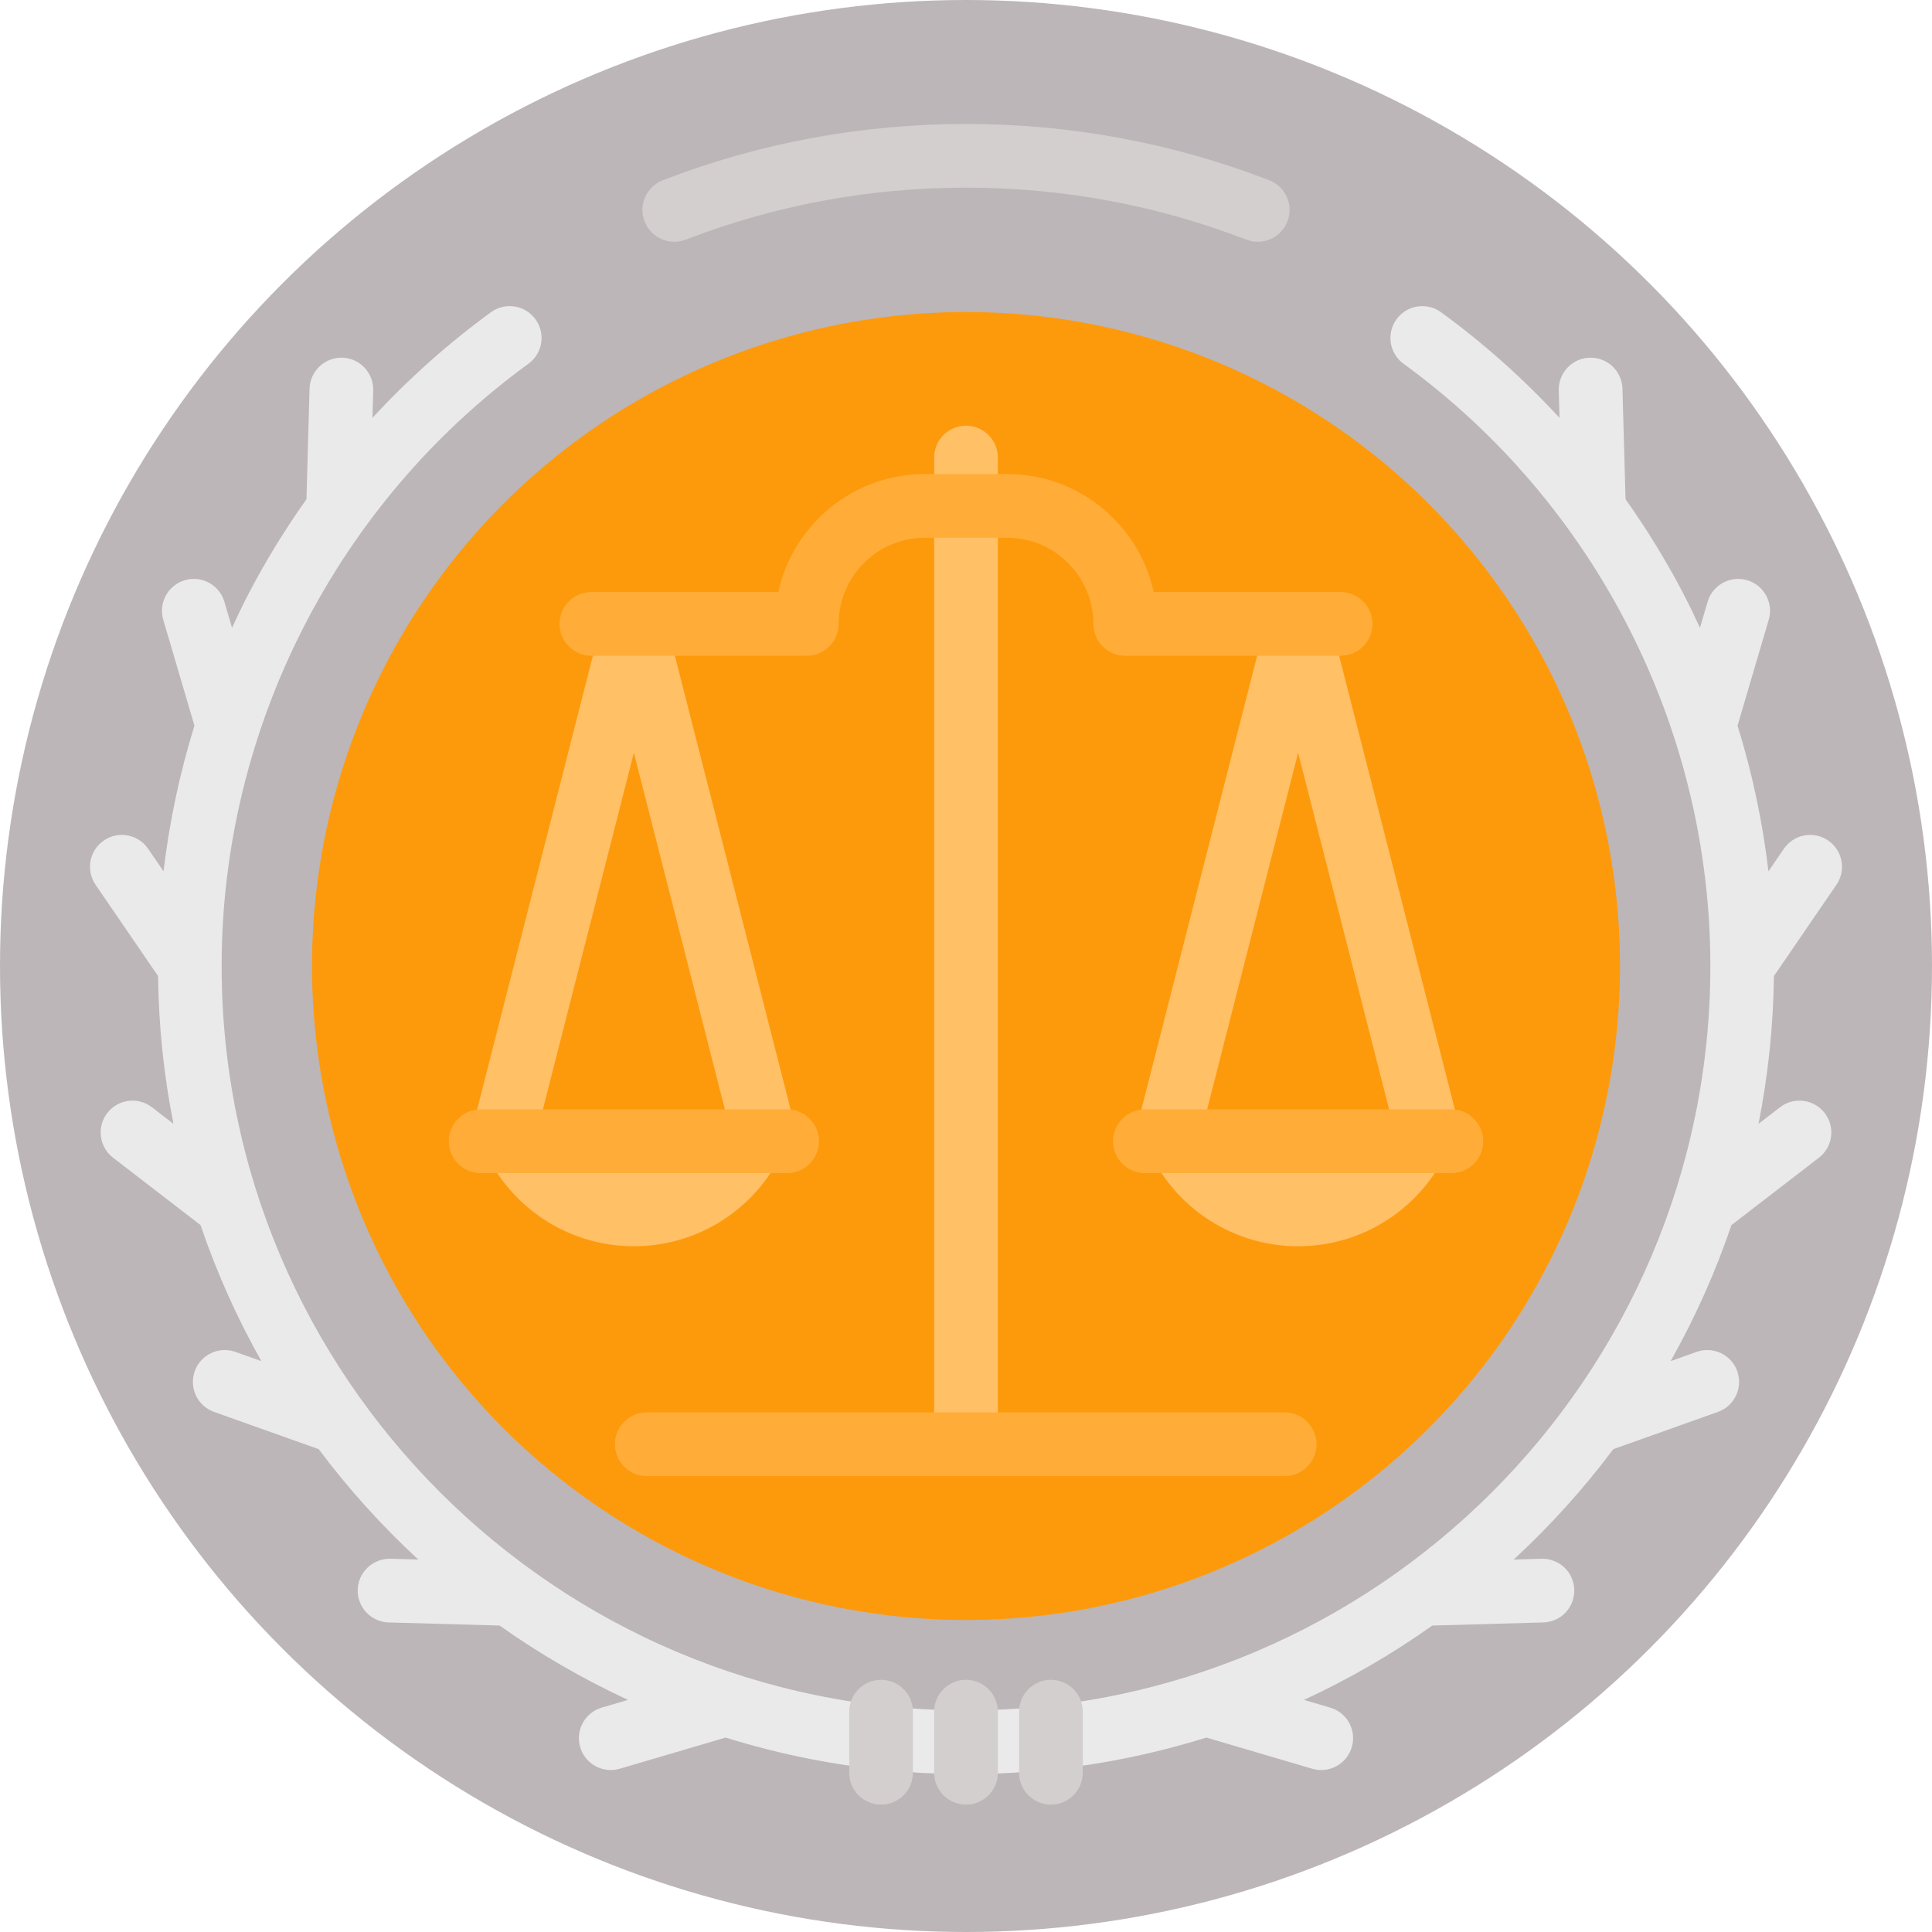
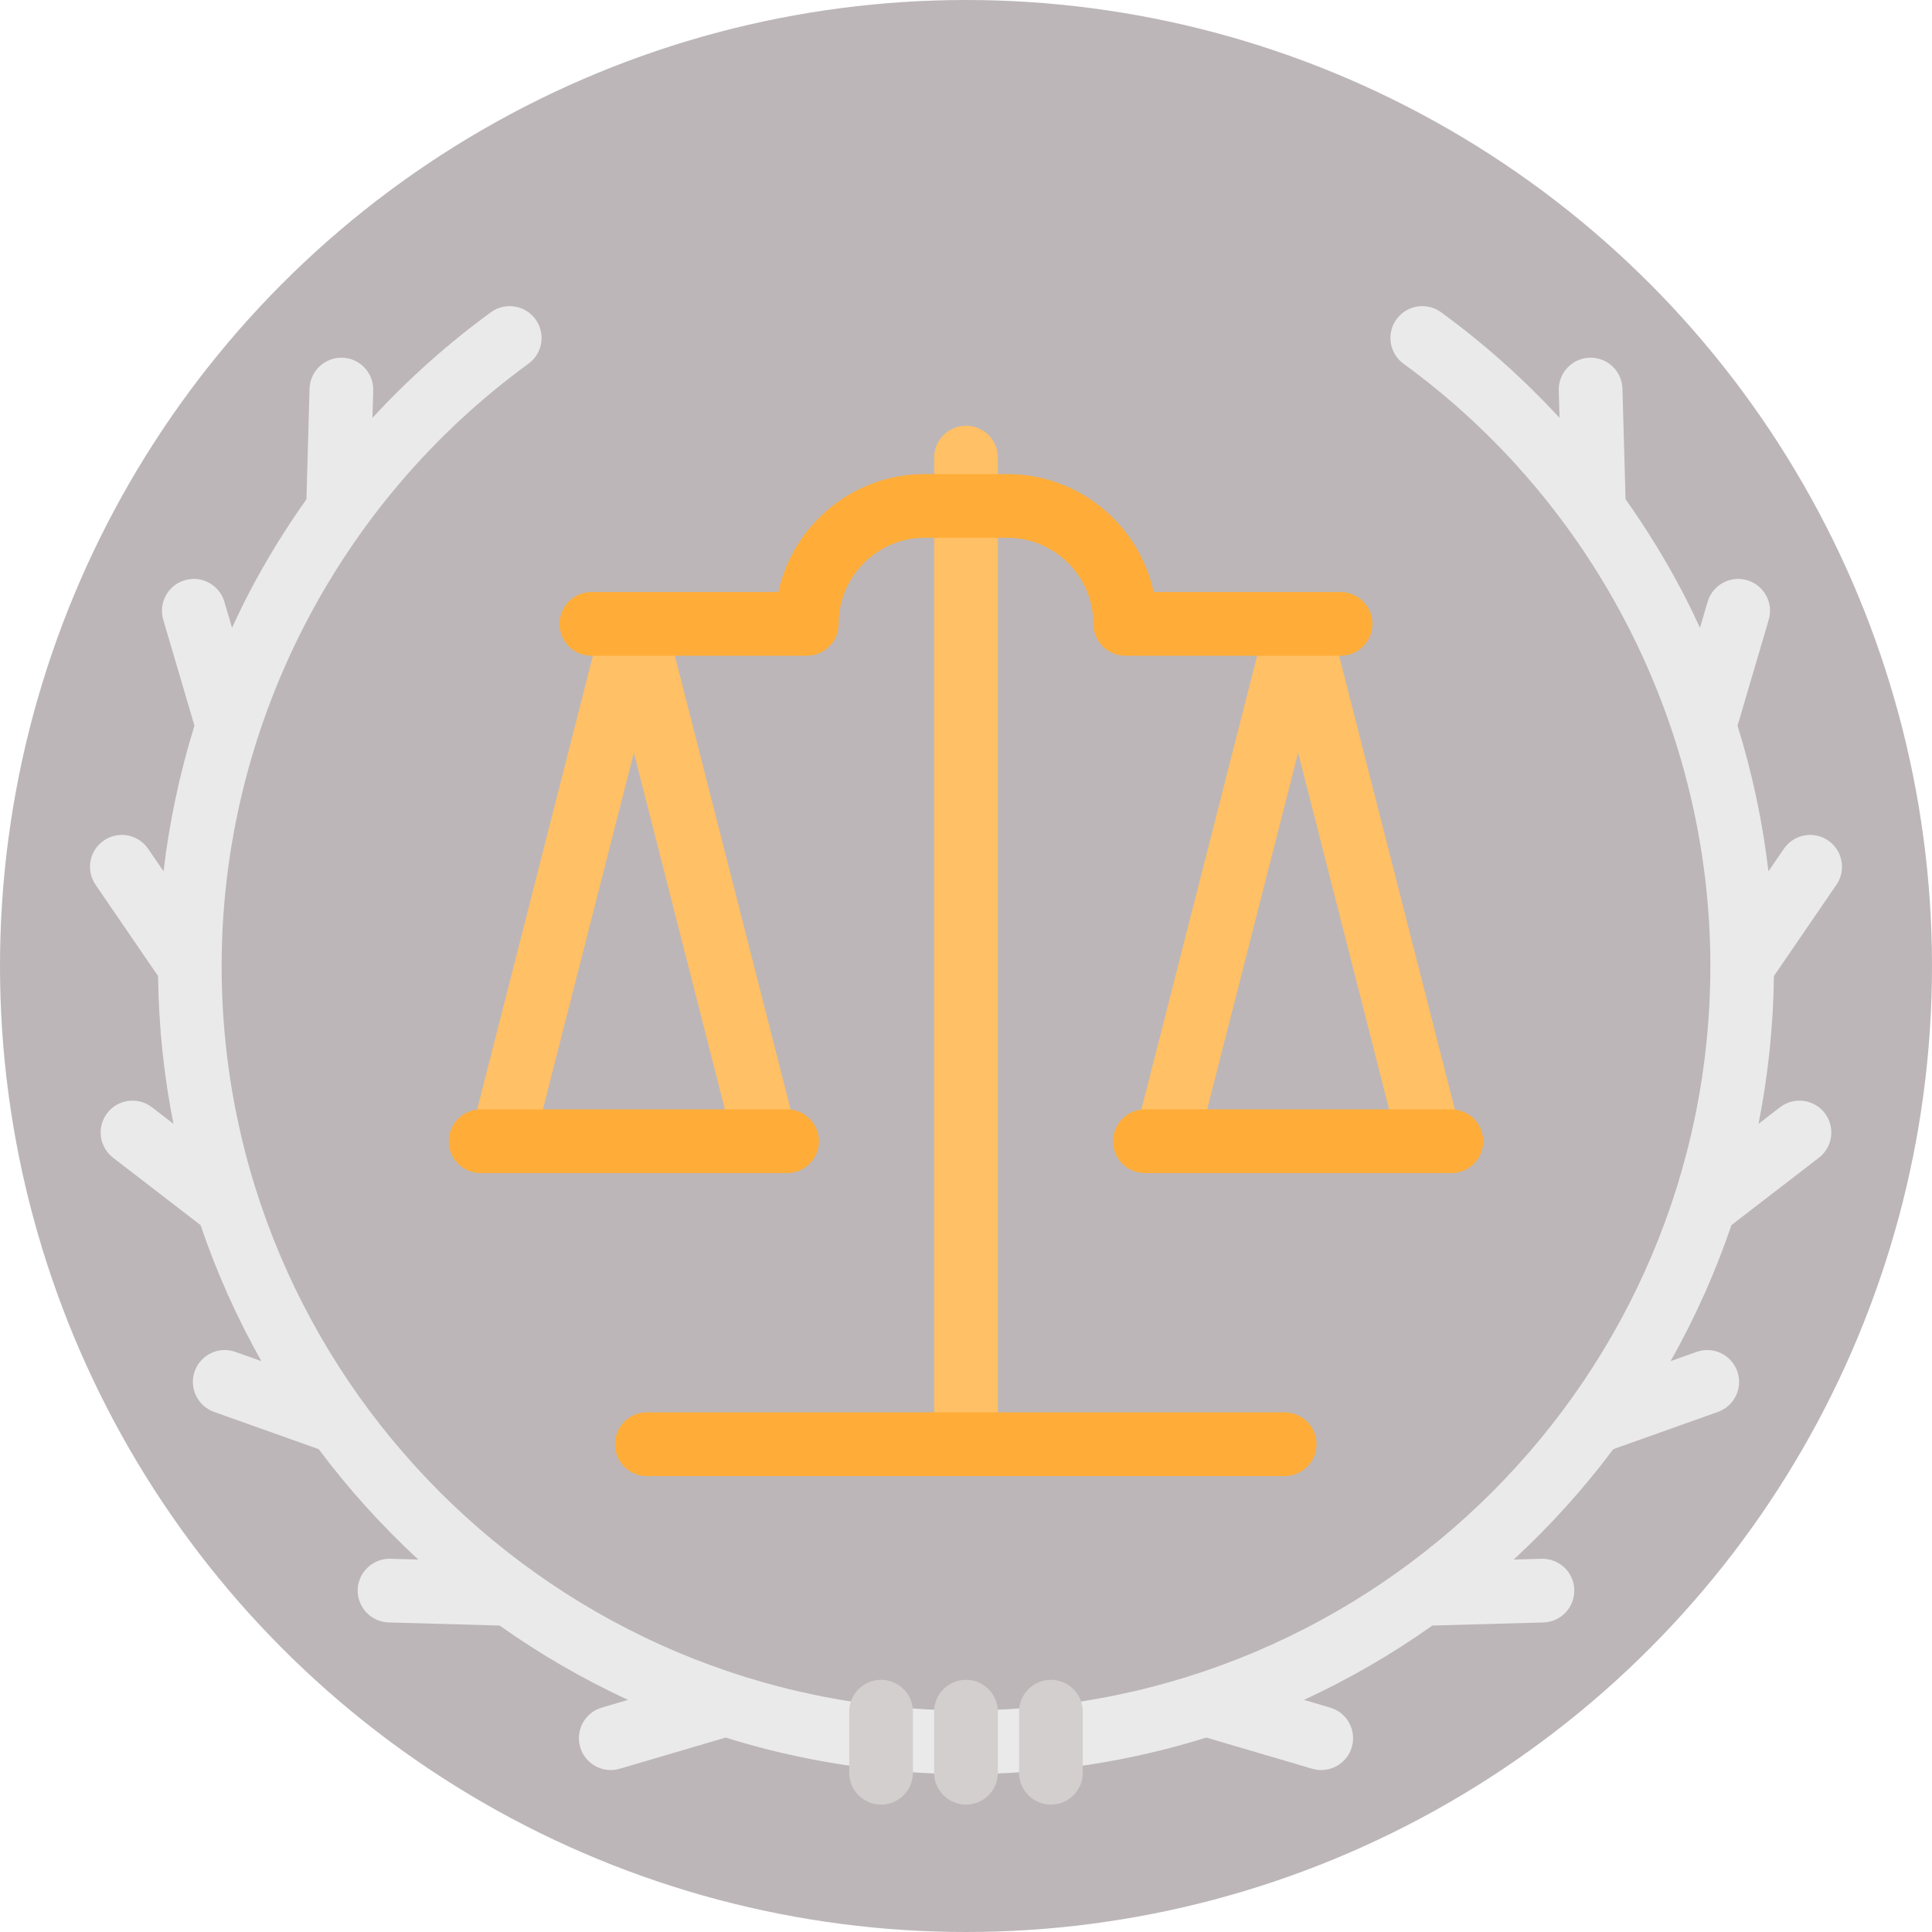
<svg xmlns="http://www.w3.org/2000/svg" height="800px" width="800px" version="1.1" id="Layer_1" viewBox="0 0 512 512" xml:space="preserve">
  <circle style="fill:#BCB6B8;" cx="256" cy="256" r="256" />
-   <circle style="fill:#FD9A0C;" cx="256" cy="256" r="173.315" />
-   <path style="fill:#D2CFCE;" d="M333.311,64.074c-1.011,0-2.039-0.183-3.038-0.568c-23.67-9.139-48.659-13.773-74.27-13.773  s-50.6,4.634-74.27,13.773c-4.347,1.677-9.235-0.484-10.913-4.833c-1.679-4.348,0.485-9.234,4.833-10.913  c25.618-9.891,52.652-14.907,80.351-14.907c27.7,0,54.733,5.015,80.351,14.907c4.348,1.679,6.512,6.565,4.833,10.913  C339.893,62.021,336.697,64.074,333.311,64.074z" />
  <g>
-     <path style="fill:#FFC066;" d="M256,391.175c-4.661,0-8.44-3.779-8.44-8.44v-261.48c0-4.661,3.779-8.44,8.44-8.44   c4.661,0,8.44,3.779,8.44,8.44v261.48C264.44,387.397,260.661,391.175,256,391.175z" />
+     <path style="fill:#FFC066;" d="M256,391.175c-4.661,0-8.44-3.779-8.44-8.44v-261.48c0-4.661,3.779-8.44,8.44-8.44   c4.661,0,8.44,3.779,8.44,8.44v261.48C264.44,387.397,260.661,391.175,256,391.175" />
    <polygon style="fill:#FFC066;" points="352.194,163.253 335.839,163.253 300.862,300.353 317.217,304.525 344.017,199.48    370.815,304.525 387.17,300.353  " />
    <polygon style="fill:#FFC066;" points="176.161,163.253 159.806,163.253 124.83,300.353 141.185,304.525 167.983,199.48    194.783,304.525 211.138,300.353  " />
  </g>
  <path style="fill:#FFAD38;" d="M355.27,173.778h-57.072c-4.661,0-8.44-3.779-8.44-8.44c0-12.586-10.239-22.825-22.825-22.825  h-21.866c-12.586,0-22.825,10.239-22.825,22.825c0,4.661-3.779,8.44-8.44,8.44h-57.072c-4.661,0-8.44-3.779-8.44-8.44  s3.779-8.44,8.44-8.44h49.535c3.88-17.851,19.805-31.265,38.802-31.265h21.866c18.997,0,34.922,13.412,38.801,31.265h49.535  c4.661,0,8.44,3.779,8.44,8.44S359.93,173.778,355.27,173.778z" />
  <path style="fill:#EBEAEA;" d="M486.673,234.472c2.633-3.846,1.65-9.098-2.195-11.732c-3.846-2.633-9.097-1.65-11.732,2.195  l-4.088,5.971c-1.546-13.097-4.292-26.03-8.189-38.591l8.262-28.072c1.315-4.472-1.242-9.163-5.714-10.479  c-4.468-1.314-9.162,1.242-10.479,5.714l-2.029,6.895c-1.414-3.071-2.881-6.118-4.441-9.117  c-4.503-8.651-9.628-16.985-15.283-24.951l-0.819-29.308c-0.131-4.66-4.016-8.345-8.672-8.201c-4.66,0.131-8.33,4.013-8.201,8.673  l0.204,7.274c-9.53-10.322-20.055-19.732-31.41-27.996c-3.769-2.743-9.048-1.911-11.791,1.857  c-2.743,3.769-1.911,9.047,1.857,11.791c50.916,37.056,81.313,96.723,81.313,159.607c0,108.774-88.494,197.266-197.266,197.266  S58.734,364.774,58.734,256c0-62.885,30.397-122.551,81.313-159.607c3.769-2.743,4.6-8.021,1.857-11.791  c-2.742-3.767-8.02-4.6-11.791-1.857c-11.355,8.264-21.88,17.675-31.41,27.996l0.204-7.274c0.131-4.66-3.541-8.542-8.201-8.672  c-4.618-0.122-8.541,3.541-8.672,8.201l-0.819,29.308c-5.656,7.966-10.78,16.3-15.283,24.951c-1.561,2.999-3.028,6.046-4.441,9.117  l-2.029-6.895c-1.315-4.472-6.008-7.031-10.479-5.714c-4.472,1.315-7.03,6.007-5.714,10.479l8.262,28.072  c-3.897,12.561-6.642,25.494-8.189,38.591l-4.088-5.971c-2.633-3.845-7.885-4.829-11.732-2.195  c-3.845,2.633-4.829,7.886-2.195,11.732l16.563,24.19c0.164,13.384,1.556,26.475,4.08,39.166l-5.706-4.394  c-3.693-2.845-8.992-2.156-11.836,1.537c-2.844,3.693-2.156,8.992,1.537,11.836l23.178,17.85  c4.272,12.585,9.694,24.641,16.123,36.059l-6.875-2.449c-4.387-1.561-9.218,0.728-10.782,5.119  c-1.564,4.391,0.728,9.218,5.119,10.782l27.725,9.873c7.892,10.546,16.742,20.335,26.402,29.256l-7.386-0.207  c-4.625-0.118-8.541,3.541-8.673,8.201c-0.131,4.66,3.541,8.542,8.201,8.673l29.412,0.823c10.664,7.562,22.051,14.166,34.028,19.704  l-6.96,2.048c-4.472,1.315-7.03,6.007-5.714,10.479c1.081,3.676,4.445,6.06,8.092,6.06c0.789,0,1.591-0.111,2.387-0.345l28.06-8.257  c20.129,6.284,41.525,9.672,63.697,9.672s43.567-3.388,63.697-9.672l28.06,8.257c0.796,0.234,1.597,0.345,2.387,0.345  c3.647,0,7.01-2.383,8.092-6.06c1.315-4.472-1.242-9.163-5.714-10.479l-6.96-2.048c11.977-5.537,23.364-12.141,34.028-19.704  L409,429.964c4.66-0.131,8.33-4.013,8.201-8.673c-0.131-4.659-4-8.319-8.673-8.201l-7.386,0.207  c9.662-8.921,18.511-18.71,26.402-29.256l27.725-9.873c4.391-1.564,6.683-6.39,5.119-10.782c-1.564-4.391-6.39-6.682-10.782-5.119  l-6.875,2.449c6.429-11.418,11.851-23.474,16.123-36.059l23.178-17.85c3.693-2.844,4.381-8.142,1.537-11.836  c-2.844-3.692-8.142-4.382-11.836-1.537l-5.706,4.394c2.523-12.692,3.916-25.783,4.08-39.166L486.673,234.472z" />
  <g>
    <path style="fill:#D2CFCE;" d="M256,478.242c-4.661,0-8.44-3.779-8.44-8.44v-16.194c0-4.661,3.779-8.44,8.44-8.44   c4.661,0,8.44,3.779,8.44,8.44v16.194C264.44,474.463,260.661,478.242,256,478.242z" />
    <path style="fill:#D2CFCE;" d="M278.505,478.242c-4.661,0-8.44-3.779-8.44-8.44v-16.194c0-4.661,3.779-8.44,8.44-8.44   c4.661,0,8.44,3.779,8.44,8.44v16.194C286.945,474.463,283.166,478.242,278.505,478.242z" />
    <path style="fill:#D2CFCE;" d="M233.495,478.242c-4.661,0-8.44-3.779-8.44-8.44v-16.194c0-4.661,3.779-8.44,8.44-8.44   c4.661,0,8.44,3.779,8.44,8.44v16.194C241.934,474.463,238.155,478.242,233.495,478.242z" />
  </g>
  <path style="fill:#FFAD38;" d="M340.445,374.296H171.407c-4.661,0-8.44,3.779-8.44,8.44s3.779,8.44,8.44,8.44h169.038  c4.661,0,8.44-3.779,8.44-8.44S345.107,374.296,340.445,374.296z" />
  <g>
-     <path style="fill:#FFC066;" d="M303.413,302.439c6.302,16.279,22.099,27.829,40.603,27.829c18.504,0,34.301-11.55,40.603-27.829   H303.413z" />
-     <path style="fill:#FFC066;" d="M167.983,330.268c18.504,0,34.301-11.55,40.603-27.829h-81.205   C133.683,318.718,149.479,330.268,167.983,330.268z" />
-   </g>
+     </g>
  <g>
    <path style="fill:#FFAD38;" d="M384.619,310.879h-81.205c-4.661,0-8.44-3.779-8.44-8.44s3.779-8.44,8.44-8.44h81.205   c4.661,0,8.44,3.779,8.44,8.44S389.28,310.879,384.619,310.879z" />
    <path style="fill:#FFAD38;" d="M208.587,310.879h-81.205c-4.661,0-8.44-3.779-8.44-8.44s3.779-8.44,8.44-8.44h81.205   c4.661,0,8.44,3.779,8.44,8.44S213.247,310.879,208.587,310.879z" />
  </g>
</svg>